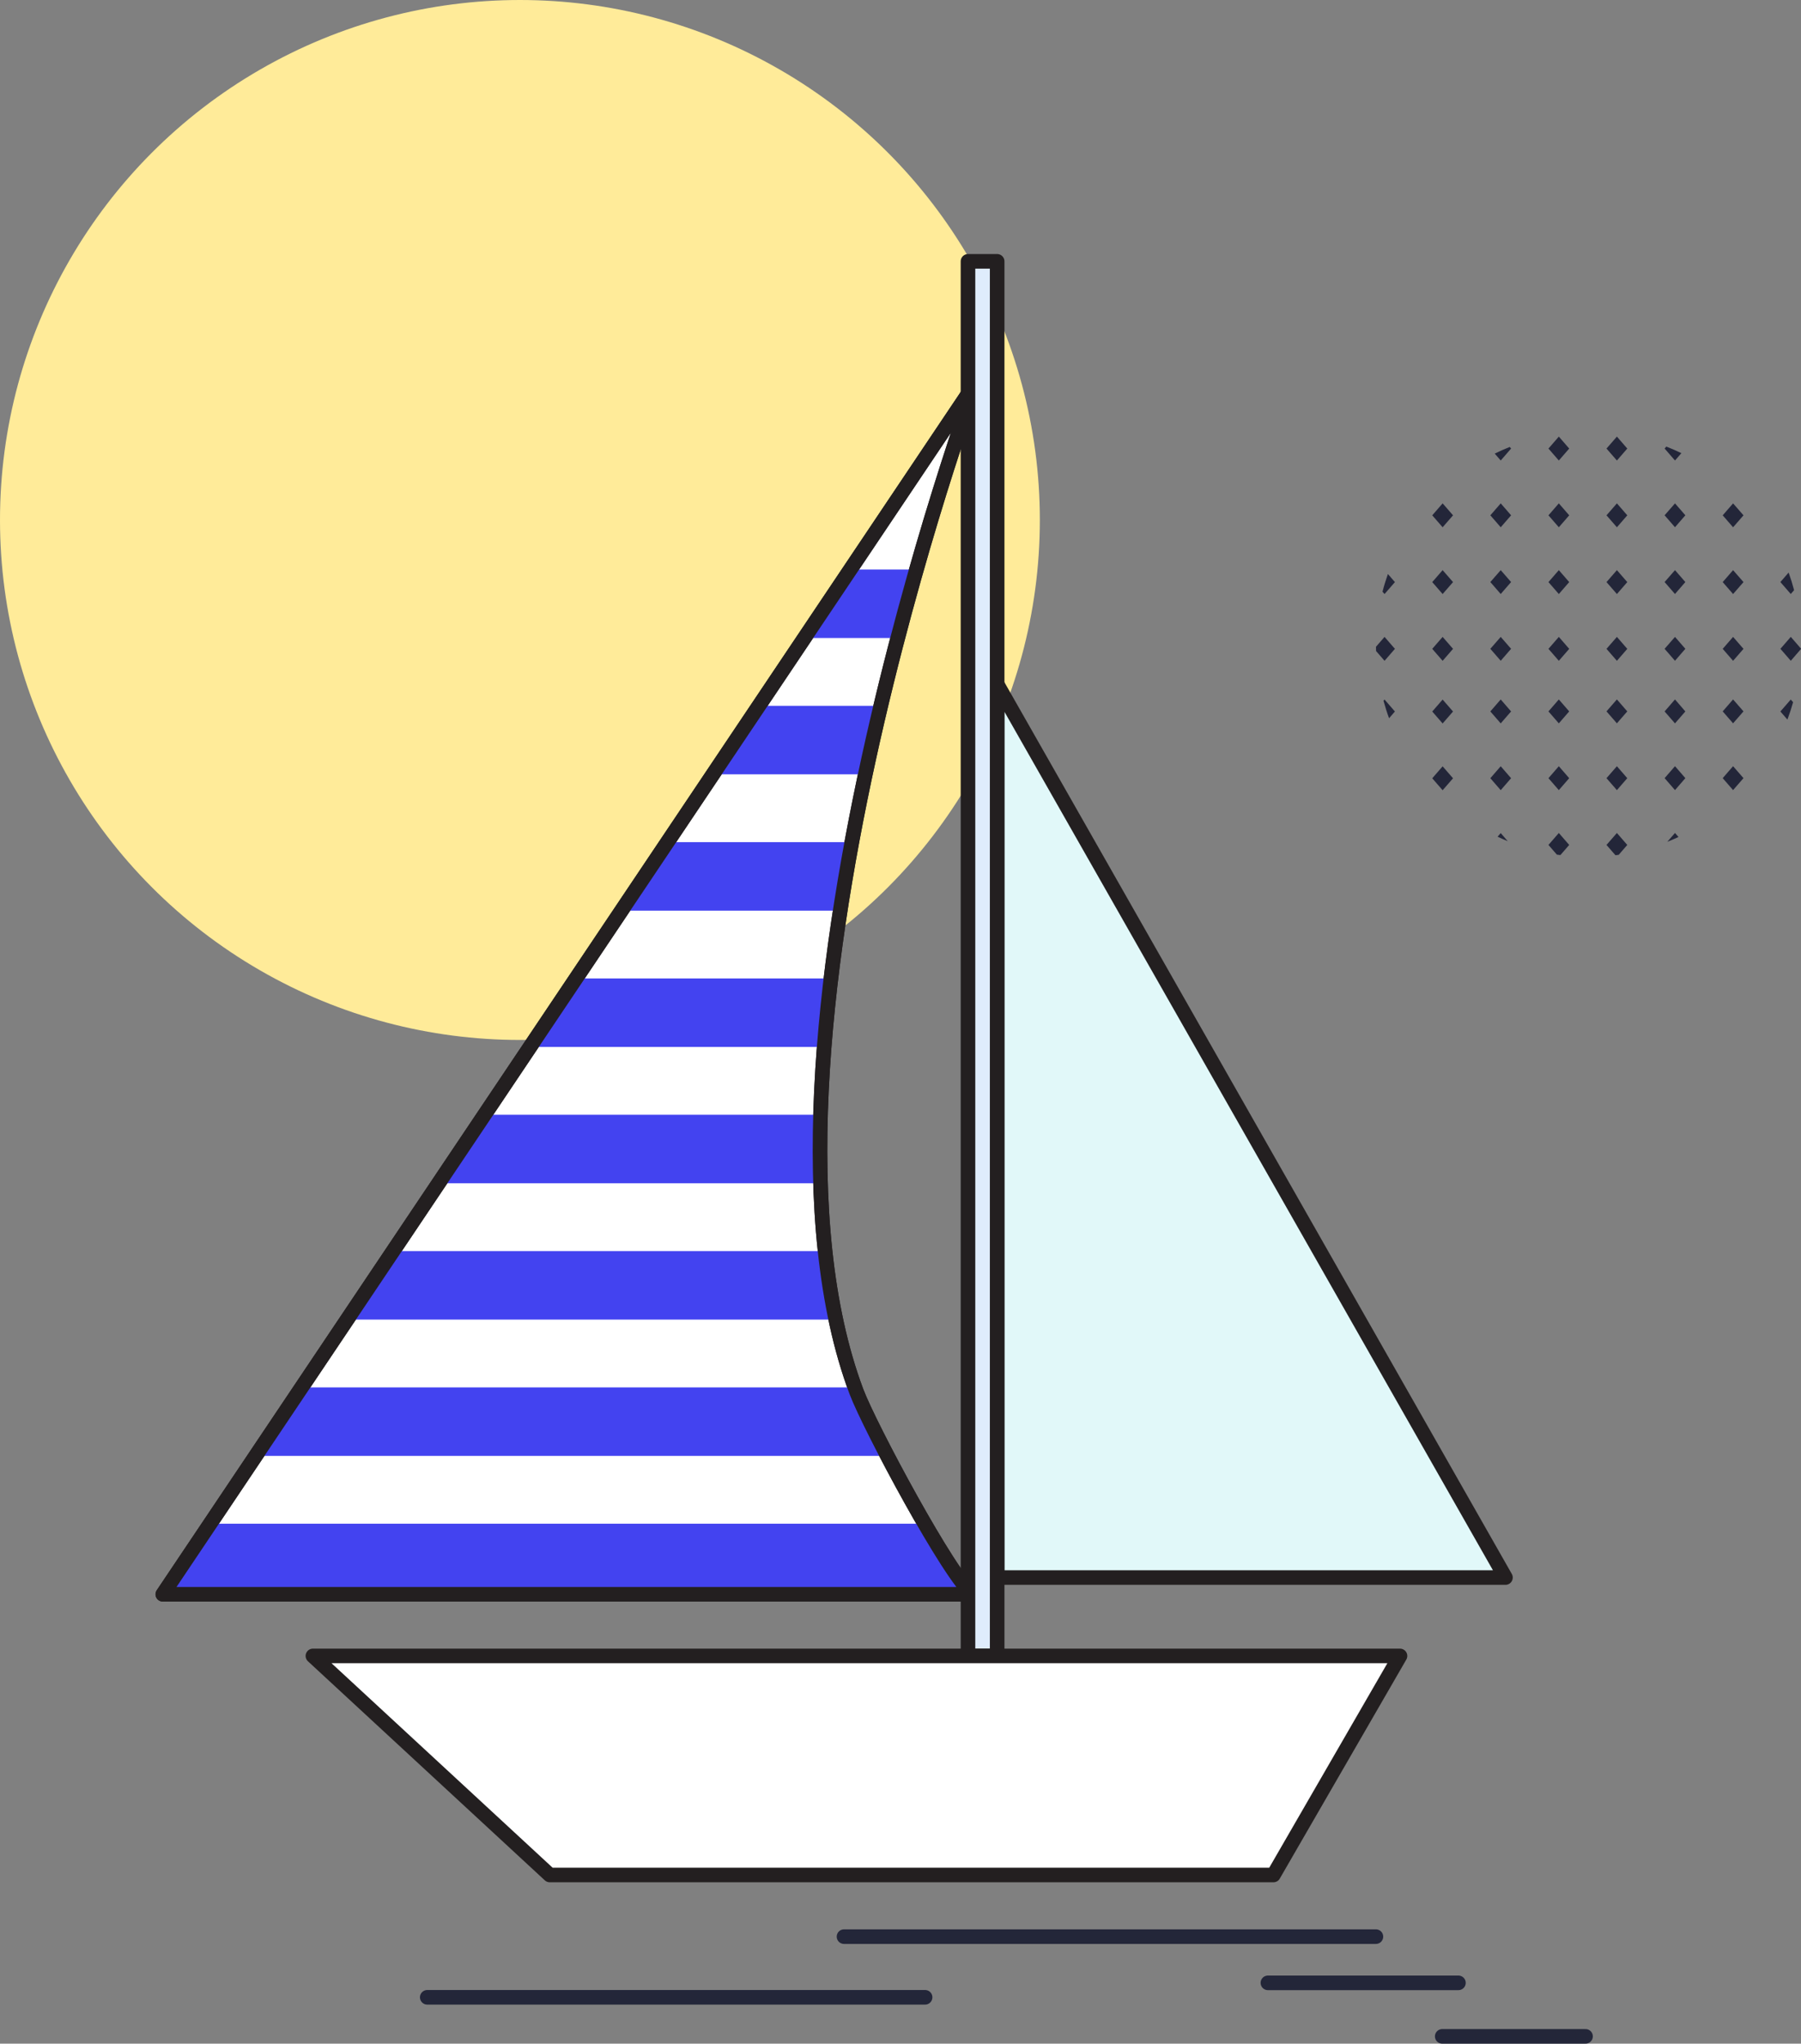
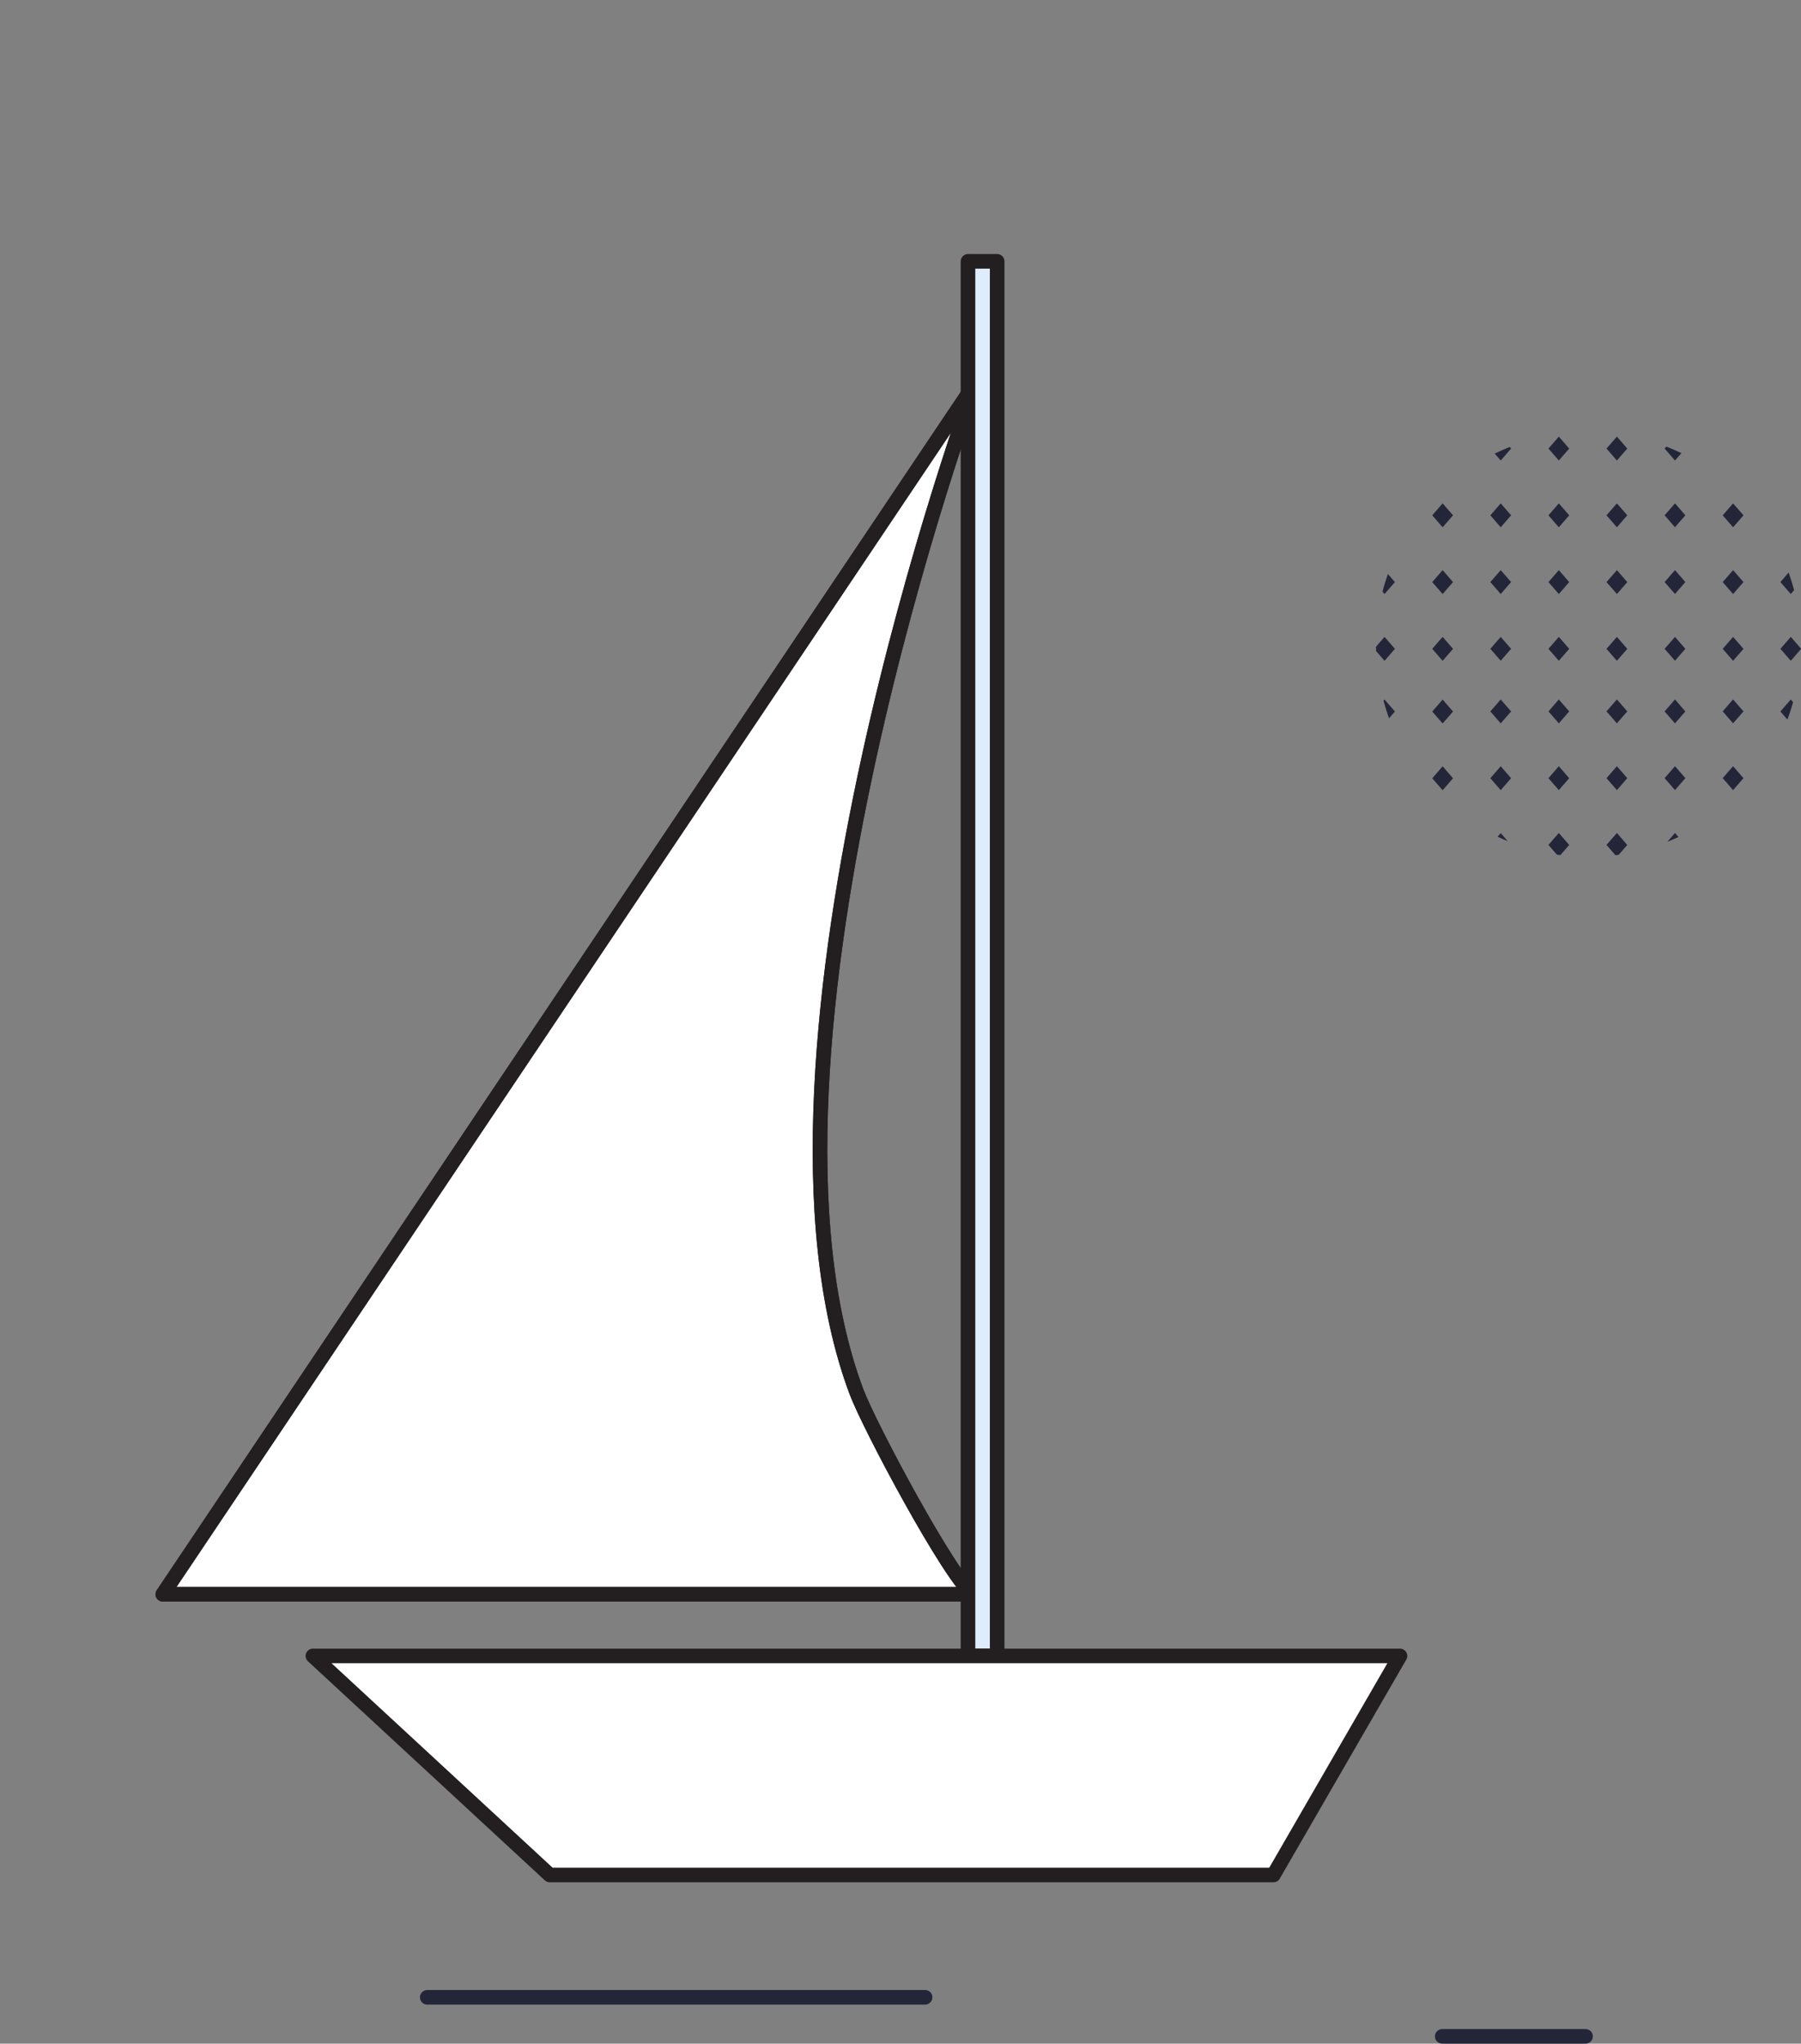
<svg xmlns="http://www.w3.org/2000/svg" data-name="Layer 1" viewBox="0 0 247.007 280.256">
  <rect x="0" y="0" width="247.007" height="280.256" fill="#808080" stroke="none" />
  <path d="M247.007,88.952V89l-1.4,1.615-1.423-1.639,1.423-1.639Zm-2.827-9.133,1.423,1.639.457-.526q-.322-1.23-.75-2.414Zm-54.29,10.8,1.423-1.639-1.423-1.639-1.176,1.355c0,.2.009.391.015.586Zm0-9.156,1.423-1.638-.962-1.108c-.279.794-.53,1.6-.74,2.426Zm7.966,5.878-1.423,1.639,1.423,1.639,1.428-1.639Zm0-9.155-1.423,1.639,1.423,1.638,1.428-1.638Zm0-9.157-1.423,1.64,1.423,1.638,1.428-1.638Zm7.968,18.312L204.4,88.975l1.423,1.639,1.423-1.639Zm0-9.155L204.4,79.82l1.423,1.638,1.423-1.638Zm0-9.157-1.423,1.64,1.423,1.638,1.423-1.638Zm0-5.878,1.423-1.638-.189-.218c-.7.279-1.385.581-2.055.911Zm7.97,27.468,1.423-1.639-1.423-1.639-1.423,1.639Zm0-9.156,1.423-1.638-1.423-1.639-1.423,1.639Zm1.423-10.794-1.423-1.64-1.423,1.64,1.423,1.638Zm-2.846-9.156,1.423,1.638,1.423-1.638-1.423-1.64Zm9.388,25.828-1.428,1.639,1.428,1.639,1.423-1.639Zm0-9.155-1.428,1.639,1.428,1.638,1.423-1.638Zm0-9.157-1.428,1.64,1.428,1.638,1.423-1.638Zm0-9.156-1.428,1.64,1.428,1.638,1.423-1.638Zm7.967,27.468L228.3,88.975l1.423,1.639,1.423-1.639Zm0-9.155L228.3,79.819l1.423,1.639,1.423-1.639Zm0-9.156L228.3,70.664l1.423,1.639,1.423-1.639Zm0-5.879.876-1.008c-.674-.328-1.364-.624-2.065-.9l-.234.269Zm7.966,24.19-1.423,1.639,1.423,1.639,1.429-1.639Zm0-9.155-1.423,1.638,1.423,1.639,1.429-1.639Zm0-9.156-1.423,1.639,1.423,1.639,1.429-1.639Zm7.911,26.9-1.423,1.639.963,1.109q.441-1.167.78-2.38Zm-55.713,0-.144.165c.223.813.475,1.615.765,2.4l.8-.924Zm9.394,10.8-1.428-1.64-1.423,1.64,1.423,1.638Zm-2.851-9.157,1.423,1.638,1.428-1.638-1.428-1.639Zm9.391,16.673-.43.495q.687.326,1.393.614ZM204.4,106.72l1.423,1.638,1.423-1.638-1.423-1.64Zm1.423-10.8L204.4,97.563l1.423,1.638,1.423-1.638Zm9.393,19.951-1.423-1.639-1.423,1.639,1.156,1.331c.159.024.321.04.481.061Zm-1.423-7.517,1.423-1.638-1.423-1.64-1.423,1.64Zm0-9.157,1.423-1.638-1.423-1.639-1.423,1.639Zm9.388,16.674-1.423-1.639-1.428,1.639,1.23,1.412c.148-.019.3-.035.443-.056Zm-2.851-9.155,1.428,1.638,1.423-1.638-1.423-1.64Zm1.428-10.8-1.428,1.639,1.428,1.638,1.423-1.638Zm7.967,18.312-1.056,1.215q.779-.31,1.536-.663Zm-1.423-7.517,1.423,1.639,1.423-1.639-1.423-1.639Zm1.423-10.795L228.3,97.563l1.423,1.638,1.423-1.638Zm7.966,9.156-1.423,1.639,1.423,1.639,1.429-1.639Zm-1.423-7.517,1.423,1.638,1.429-1.638-1.429-1.639Z" fill="#232639" />
-   <circle cx="71.307" cy="71.307" r="71.307" fill="#ffeb99" />
-   <line x1="115.755" y1="265.58" x2="188.706" y2="265.58" fill="none" stroke="#232639" stroke-linecap="round" stroke-linejoin="round" stroke-width="2" />
  <line x1="58.597" y1="273.9" x2="126.878" y2="273.9" fill="none" stroke="#232639" stroke-linecap="round" stroke-linejoin="round" stroke-width="2" />
-   <line x1="173.892" y1="271.918" x2="200.024" y2="271.918" fill="none" stroke="#232639" stroke-linecap="round" stroke-linejoin="round" stroke-width="2" />
-   <path d="M136.76,93.83V216.336h69.714Z" fill="#e1f8f9" stroke="#231f20" stroke-linecap="round" stroke-linejoin="round" stroke-width="2" />
  <path d="M117.456,190.834C100.013,144.21,133.867,52.4,133.867,52.4h0L40.981,190.834l-3.739,5.573L22.329,218.633h111.1C130.322,216.336,119.249,195.626,117.456,190.834Z" fill="#fff" stroke="#231f20" stroke-linecap="round" stroke-linejoin="round" stroke-width="2" />
-   <path d="M35.064,199.652l2.178-3.245,3.739-5.573.384-.573h75.89c.069.19.131.385.2.573.6,1.595,2.226,4.96,4.244,8.818Zm97.7,18.881-1.662-2.7c-1.24-1.785-2.734-4.211-4.281-6.875H28.823l-6.3,9.391Zm-18.124-37.574a94.22,94.22,0,0,1-1.475-9.391H53.908l-6.3,9.391Zm-2.1-18.694c-.1-3.08-.094-6.216,0-9.391H66.451l-6.3,9.391ZM73.1,143.571h39.942c.242-3.119.557-6.255.929-9.39H79.355Zm12.453-18.693h29.689c.485-3.156,1.018-6.293,1.591-9.391H91.809Zm12.23-18.694h20.9c.681-3.2,1.392-6.341,2.118-9.391H104.08Zm12.636-18.693h12.709c.862-3.3,1.724-6.437,2.565-9.391h-9.015Z" fill="#4343f0" />
  <line x1="197.801" y1="279.256" x2="217.456" y2="279.256" fill="none" stroke="#232639" stroke-linecap="round" stroke-linejoin="round" stroke-width="2" />
  <path d="M117.456,190.834C100.013,144.21,133.867,52.4,133.867,52.4h0L22.329,218.633h111.1C130.322,216.336,119.249,195.626,117.456,190.834Z" fill="none" stroke="#231f20" stroke-linecap="round" stroke-linejoin="round" stroke-width="2" />
  <path d="M132.76,35.838h4V227.085h-4Z" fill="#dfecfc" stroke="#231f20" stroke-linecap="round" stroke-linejoin="round" stroke-width="2" />
  <path d="M42.914,227.085,75.4,257.127h99.252l17.357-30.042Z" fill="#fff" stroke="#231f20" stroke-linecap="round" stroke-linejoin="round" stroke-width="2" />
</svg>